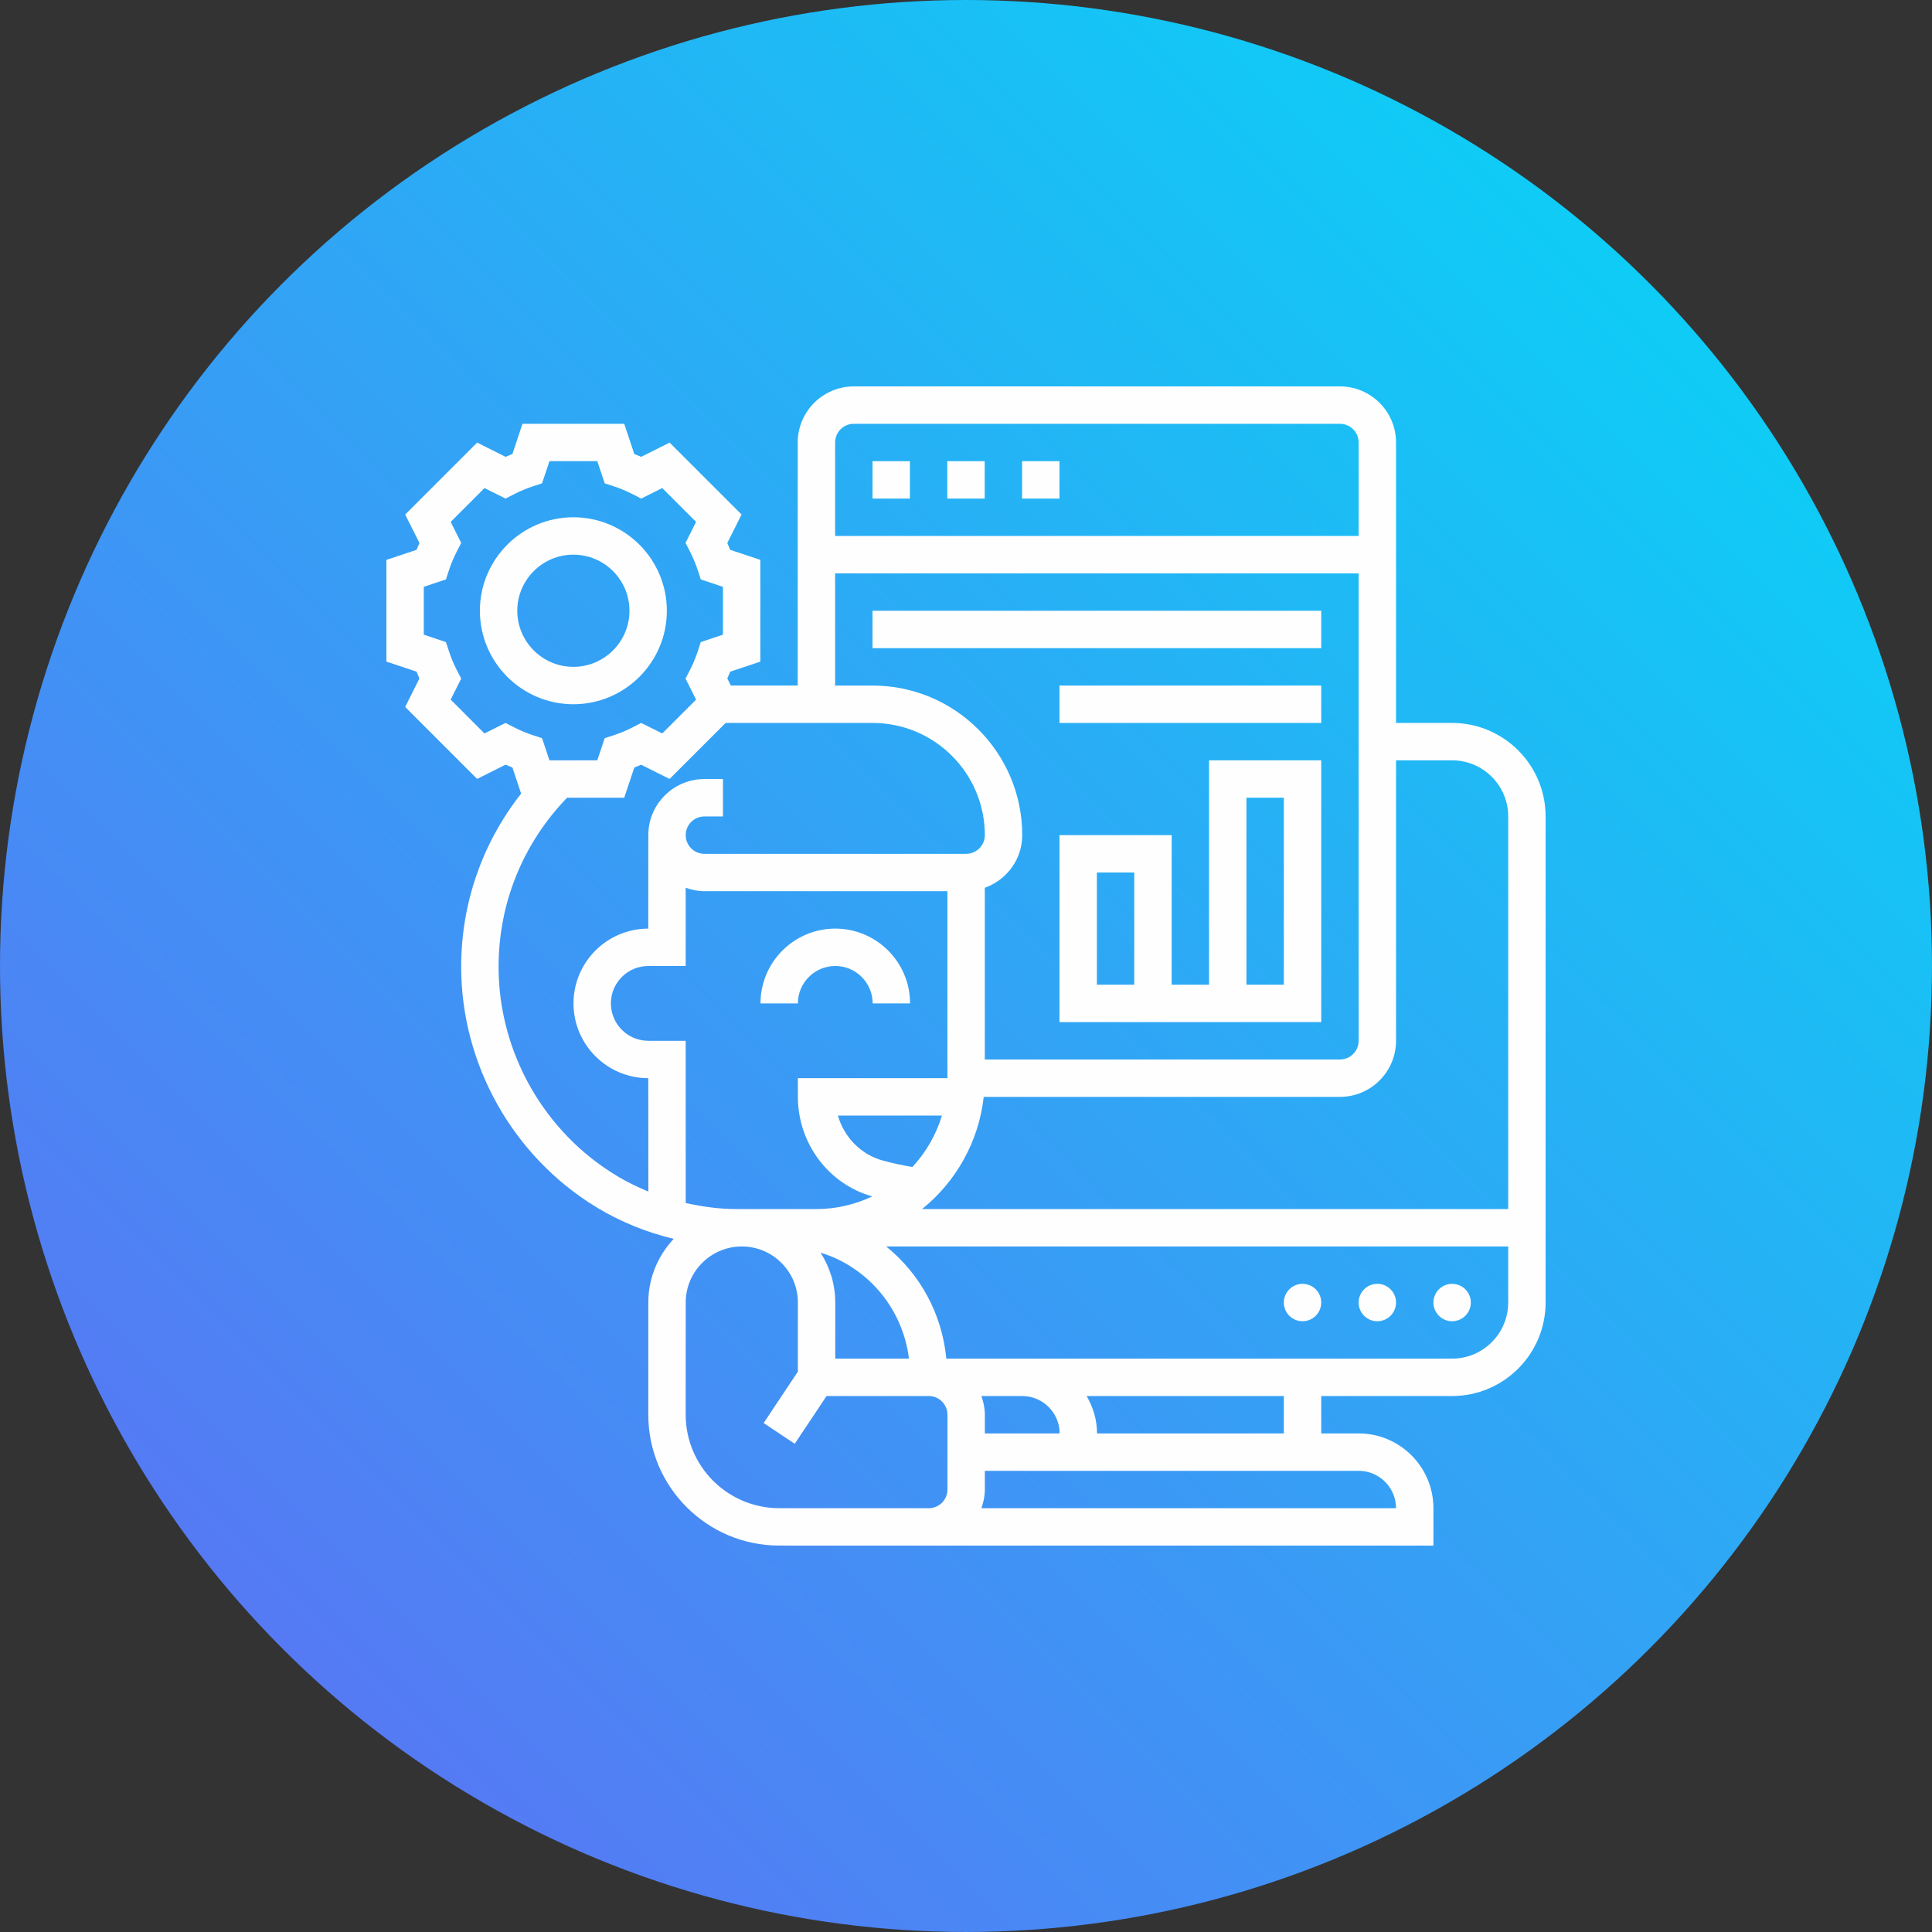
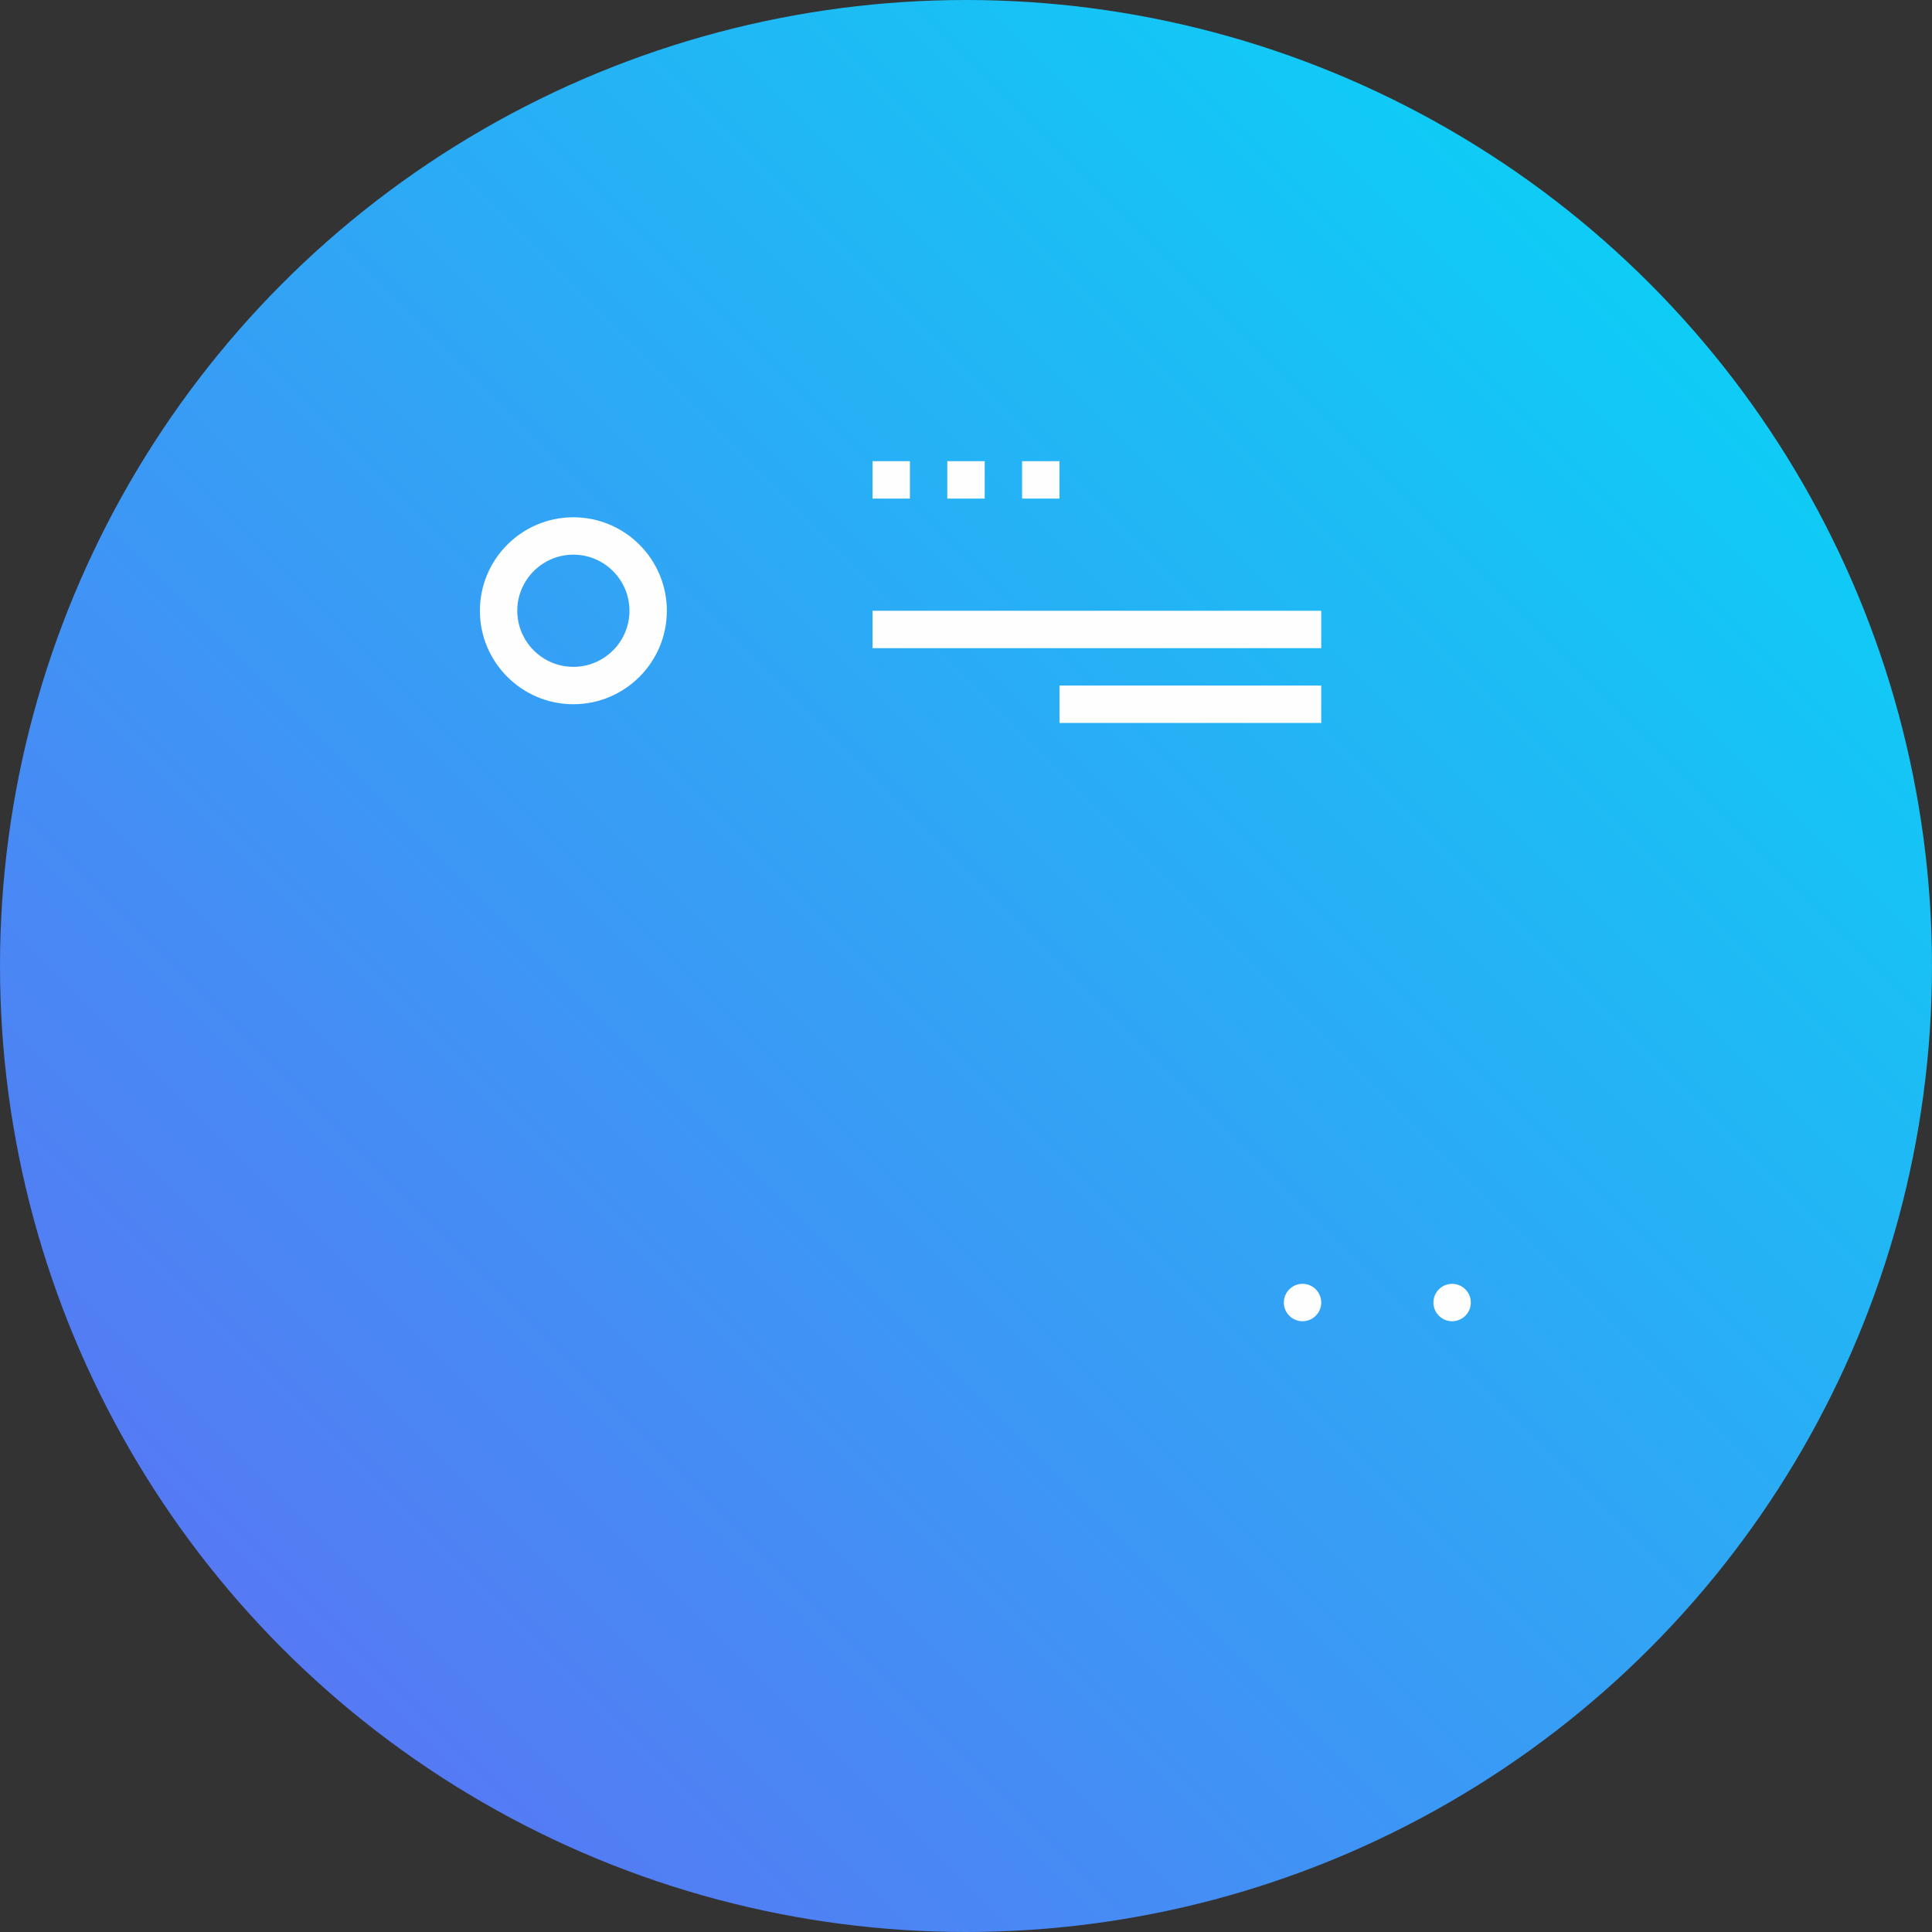
<svg xmlns="http://www.w3.org/2000/svg" xml:space="preserve" width="30mm" height="30mm" version="1.1" style="shape-rendering:geometricPrecision; text-rendering:geometricPrecision; image-rendering:optimizeQuality; fill-rule:evenodd; clip-rule:evenodd" viewBox="0 0 2985.81 2985.81">
  <rect x="0" y="0" width="2985.81" height="2985.81" fill="#333333" stroke="none" />
  <defs>
    <style type="text/css">
   
    .fil1 {fill:#FEFEFE;fill-rule:nonzero}
    .fil0 {fill:url(#id0)}
   
  </style>
    <linearGradient id="id0" gradientUnits="userSpaceOnUse" x1="2985.83" y1="0.01" x2="-0" y2="2985.81">
      <stop offset="0" style="stop-opacity:1; stop-color:#00DDF6" />
      <stop offset="1" style="stop-opacity:1; stop-color:#6469F4" />
    </linearGradient>
  </defs>
  <g id="Layer_x0020_1">
    <circle class="fil0" cx="1492.9" cy="1492.9" r="1492.9" />
    <g id="presentation.eps">
-       <path class="fil1" d="M1290.87 1492.9c31.87,0 57.79,25.92 57.79,57.79l57.8 0c0,-63.75 -51.83,-115.57 -115.58,-115.57 -63.75,0 -115.57,51.82 -115.57,115.57l57.79 0c0,-31.87 25.91,-57.79 57.79,-57.79z" />
-       <path class="fil1" d="M2244.16 1117.27l-86.67 0 0 -433.42c0,-47.8 -38.91,-86.69 -86.69,-86.69l-751.27 0c-47.79,0 -86.69,38.89 -86.69,86.69l0 375.63 -103.38 0 -5.43 -10.86c1.56,-3.5 3.01,-7.04 4.39,-10.55l46.64 -15.55 0 -157.25 -46.64 -15.55c-1.38,-3.52 -2.86,-7.06 -4.39,-10.54l22.02 -44.01 -111.19 -111.18 -44 22.02c-3.5,-1.57 -7.03,-3.01 -10.56,-4.39l-15.56 -46.68 -157.26 0 -15.55 46.64c-3.51,1.38 -7.05,2.86 -10.55,4.43l-43.99 -22.02 -111.2 111.18 22.04 44.01c-1.57,3.48 -3.05,7.02 -4.43,10.54l-46.64 15.55 0 157.21 46.64 15.55c1.38,3.53 2.86,7.06 4.39,10.55l-22.02 43.97 111.19 111.22 44 -22.02c3.5,1.55 7.02,3.01 10.56,4.4l13.43 40.31c-59.76,76.1 -92.56,169.03 -92.62,267.44 -0.08,150.74 79.53,292.6 207.99,371.17l3.12 1.91c36.6,21.93 76.24,37.78 117.33,47.64 -24.17,25.84 -39.25,60.24 -39.25,98.33l-0.02 173.4c0,111.5 90.76,202.25 202.27,202.25l202.05 0.04 809.06 0 0 -57.8c0,-63.75 -51.84,-115.57 -115.57,-115.57l-57.81 0 0 -57.79 202.26 0c79.68,0 144.48,-64.82 144.48,-144.48l0 -751.26c0,-79.68 -64.8,-144.48 -144.48,-144.48zm0 57.79c47.8,0 86.7,38.9 86.7,86.7l0 606.79 -905.82 0c51.98,-41.99 87.49,-103.54 95.24,-173.37l550.53 0c47.78,0 86.69,-38.89 86.69,-86.7l0 -433.42 86.67 0zm-606.56 1040.23l-115.58 0 0 -28.9c0,-10.17 -2.08,-19.83 -5.31,-28.88l63.1 0c31.86,0 57.8,25.92 57.8,57.79zm-369.47 -279.39c9.86,3.12 19.56,6.71 28.81,11.36 60.06,30.03 99.72,87.1 107.8,152.46l-113.9 0 0.03 -86.72c0,-28.4 -8.53,-54.73 -22.74,-77.09zm-121.7 -67.41c-0.2,0 -0.38,0.06 -0.55,0.06l-7.72 0c-26.52,0 -52.72,-3.65 -78.42,-9.39l-0.04 -250.68 -57.81 0c-31.88,0 -57.79,-25.91 -57.79,-57.79 0,-31.87 25.91,-57.79 57.79,-57.79l57.79 0 0.02 -120.9c9.08,3.23 18.73,5.32 28.9,5.32l375.58 0 0 288.94 -231.1 0 0 28.9c0,71.54 47.18,134.76 114.73,153.75 0.09,0.02 0.17,0.02 0.26,0.06 -26.17,12.41 -55.33,19.56 -86.17,19.56l-114.93 0c-0.2,0 -0.38,-0.06 -0.55,-0.06zm263.63 -64.95c-15.8,-2.72 -31.49,-5.99 -46.6,-10.24 -33.4,-9.39 -58.97,-36.12 -68.52,-69.23l160.76 0c-9.02,30.03 -24.86,57.04 -45.63,79.47zm-90.52 -1148.58l751.27 0c15.94,0 28.9,12.94 28.9,28.9l0 144.46 -809.07 0 0 -144.46c0,-15.96 12.94,-28.9 28.9,-28.9zm-28.9 231.15l809.07 0 0 722.38c0,15.94 -12.96,28.91 -28.9,28.91l-548.84 0 0 -265.38c33.58,-11.96 57.84,-43.74 57.84,-81.37 0,-127.45 -103.72,-231.15 -231.17,-231.15l-57.99 0 0 -173.39zm-509.38 231.14l-32.49 16.27 -52.27 -52.3 16.27 -32.45 -6.67 -13.01c-5.02,-9.77 -9.15,-19.71 -12.37,-29.56l-4.51 -13.87 -34.27 -11.48 0 -73.93 34.27 -11.46 4.51 -13.86c3.2,-9.86 7.36,-19.79 12.37,-29.56l6.67 -12.99 -16.27 -32.5 52.27 -52.27 32.49 16.27 13 -6.67c9.76,-5.01 19.7,-9.13 29.56,-12.37l13.87 -4.5 11.48 -34.29 73.93 0 11.45 34.29 13.87 4.5c9.87,3.2 19.83,7.36 29.56,12.37l12.99 6.67 32.5 -16.27 52.27 52.27 -16.28 32.5 6.68 12.99c5.01,9.77 9.13,19.7 12.37,29.56l4.5 13.86 34.28 11.49 0 73.94 -34.28 11.44 -4.5 13.87c-3.21,9.87 -7.36,19.83 -12.37,29.56l-6.68 13.01 16.28 32.45 -52.27 52.3 -32.5 -16.27 -12.99 6.68c-9.77,5 -19.71,9.14 -29.56,12.36l-13.87 4.52 -11.48 34.26 -73.9 0 -11.45 -34.26 -13.86 -4.52c-9.9,-3.2 -19.84,-7.36 -29.56,-12.36l-13.04 -6.68zm172.29 700.12c-112.96,-67.72 -183.09,-191.66 -183.02,-323.38 0.05,-98.44 37.74,-190.56 105.83,-261.13l88.35 0 15.55 -46.64c3.53,-1.38 7.05,-2.87 10.55,-4.39l44.01 22.02 86.56 -86.57 227.26 0c95.62,0 173.38,77.76 173.38,173.37 0,15.94 -12.96,28.9 -28.9,28.9l-404.5 0c-15.94,0 -28.9,-12.96 -28.9,-28.9 0,-15.94 12.96,-28.88 28.9,-28.88l28.66 0 0 -57.8 -28.66 0c-47.78,0 -86.69,38.9 -86.69,86.68l-0.02 144.48c-63.75,0 -115.58,51.82 -115.58,115.57 0,63.75 51.83,115.58 115.58,115.58l0.06 175.19c-15.55,-6.38 -30.74,-13.69 -45.34,-22.23l-3.07 -1.86zm106.16 369l0.04 -173.4c0,-47.62 38.58,-86.31 86.14,-86.64l1.09 0c47.49,0.35 86.11,39.03 86.11,86.66l-0.04 106.86 -52.9 79.4 48.07 32.04 49.19 -73.79 157.95 0c15.94,0 28.88,12.94 28.88,28.88l0 115.58c0,15.96 -12.94,28.89 -28.88,28.89l-231.17 -0.03c-79.66,0 -144.48,-64.8 -144.48,-144.46zm1097.79 144.49l-640.78 0c3.23,-9.07 5.31,-18.73 5.31,-28.89l0 -28.88 577.68 0c31.86,0 57.79,25.91 57.79,57.78zm-173.39 -115.57l-288.7 0c0,-21.16 -6.14,-40.72 -16.07,-57.79l304.77 0 0 57.79zm260.05 -115.58l-662.54 0 0 0.17c-0.62,0 -1.18,-0.17 -1.82,-0.17l-117.29 0c-6.56,-68.75 -40.11,-130.59 -92.96,-173.38l961.31 0 0 86.69c0,47.78 -38.9,86.69 -86.7,86.69z" />
      <path class="fil1" d="M2273.08 2013.01c0,15.96 -12.95,28.89 -28.91,28.89 -15.94,0 -28.88,-12.93 -28.88,-28.89 0,-15.96 12.94,-28.9 28.88,-28.9 15.96,0 28.91,12.94 28.91,28.9z" />
-       <path class="fil1" d="M2157.49 2013.01c0,15.96 -12.94,28.89 -28.9,28.89 -15.96,0 -28.88,-12.93 -28.88,-28.89 0,-15.96 12.92,-28.9 28.88,-28.9 15.96,0 28.9,12.94 28.9,28.9z" />
      <path class="fil1" d="M2041.9 2013.01c0,15.96 -12.93,28.89 -28.89,28.89 -15.96,0 -28.9,-12.93 -28.9,-28.89 0,-15.96 12.94,-28.9 28.9,-28.9 15.96,0 28.89,12.94 28.89,28.9z" />
      <path class="fil1" d="M1030.58 943.9c0,-79.67 -64.8,-144.47 -144.47,-144.47 -79.66,0 -144.46,64.8 -144.46,144.47 0,79.66 64.8,144.46 144.46,144.46 79.67,0 144.47,-64.8 144.47,-144.46zm-231.15 0c0,-47.8 38.89,-86.69 86.68,-86.69 47.8,0 86.69,38.89 86.69,86.69 0,47.78 -38.89,86.68 -86.69,86.68 -47.79,0 -86.68,-38.9 -86.68,-86.68z" />
      <polygon class="fil1" points="1348.42,770.53 1406.22,770.53 1406.22,712.73 1348.42,712.73 " />
      <polygon class="fil1" points="1464,770.53 1521.81,770.53 1521.81,712.73 1464,712.73 " />
      <polygon class="fil1" points="1579.59,770.53 1637.39,770.53 1637.39,712.73 1579.59,712.73 " />
      <polygon class="fil1" points="1348.42,1001.7 2041.9,1001.7 2041.9,943.9 1348.42,943.9 " />
      <polygon class="fil1" points="1637.39,1117.27 2041.9,1117.27 2041.9,1059.48 1637.39,1059.48 " />
-       <path class="fil1" d="M1868.54 1521.81l-57.79 0 0 -231.17 -173.37 0 0 288.96 404.52 0 0 -404.54 -173.37 0 0 346.75zm-115.58 0l-57.79 0 0 -173.39 57.79 0 0 173.39zm173.37 -288.96l57.79 0 0 288.96 -57.79 0 0 -288.96z" />
    </g>
  </g>
</svg>